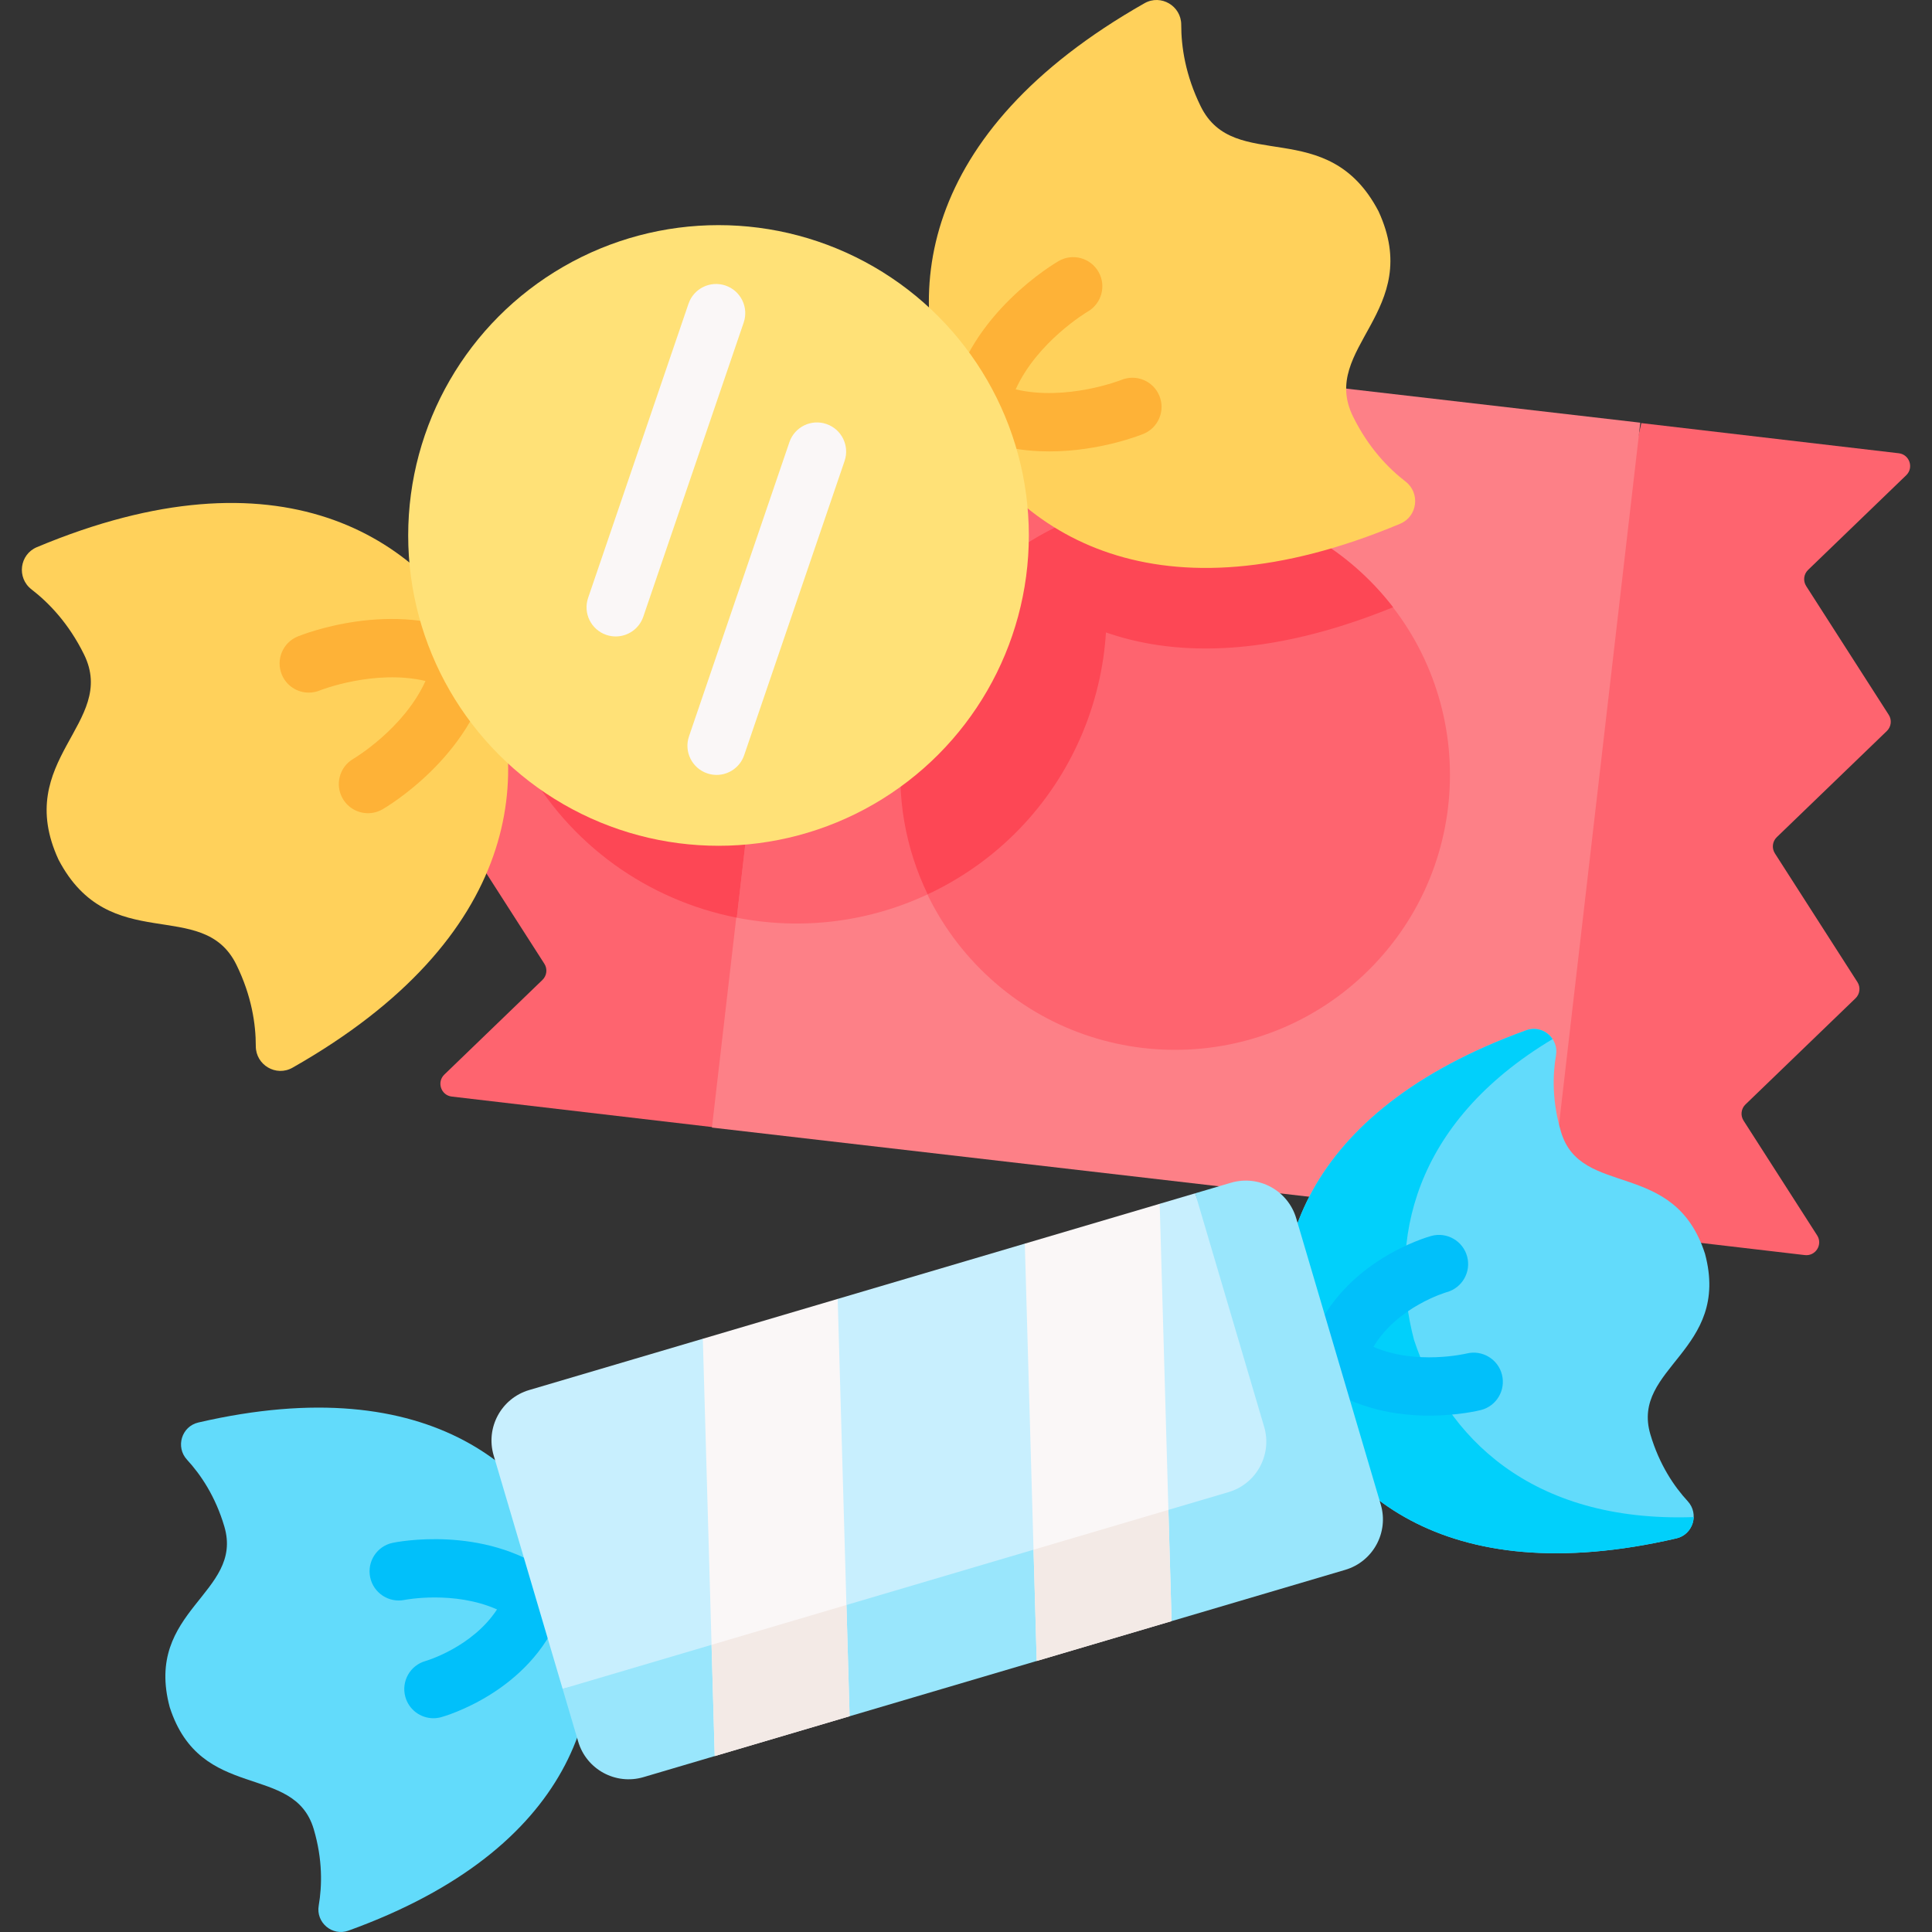
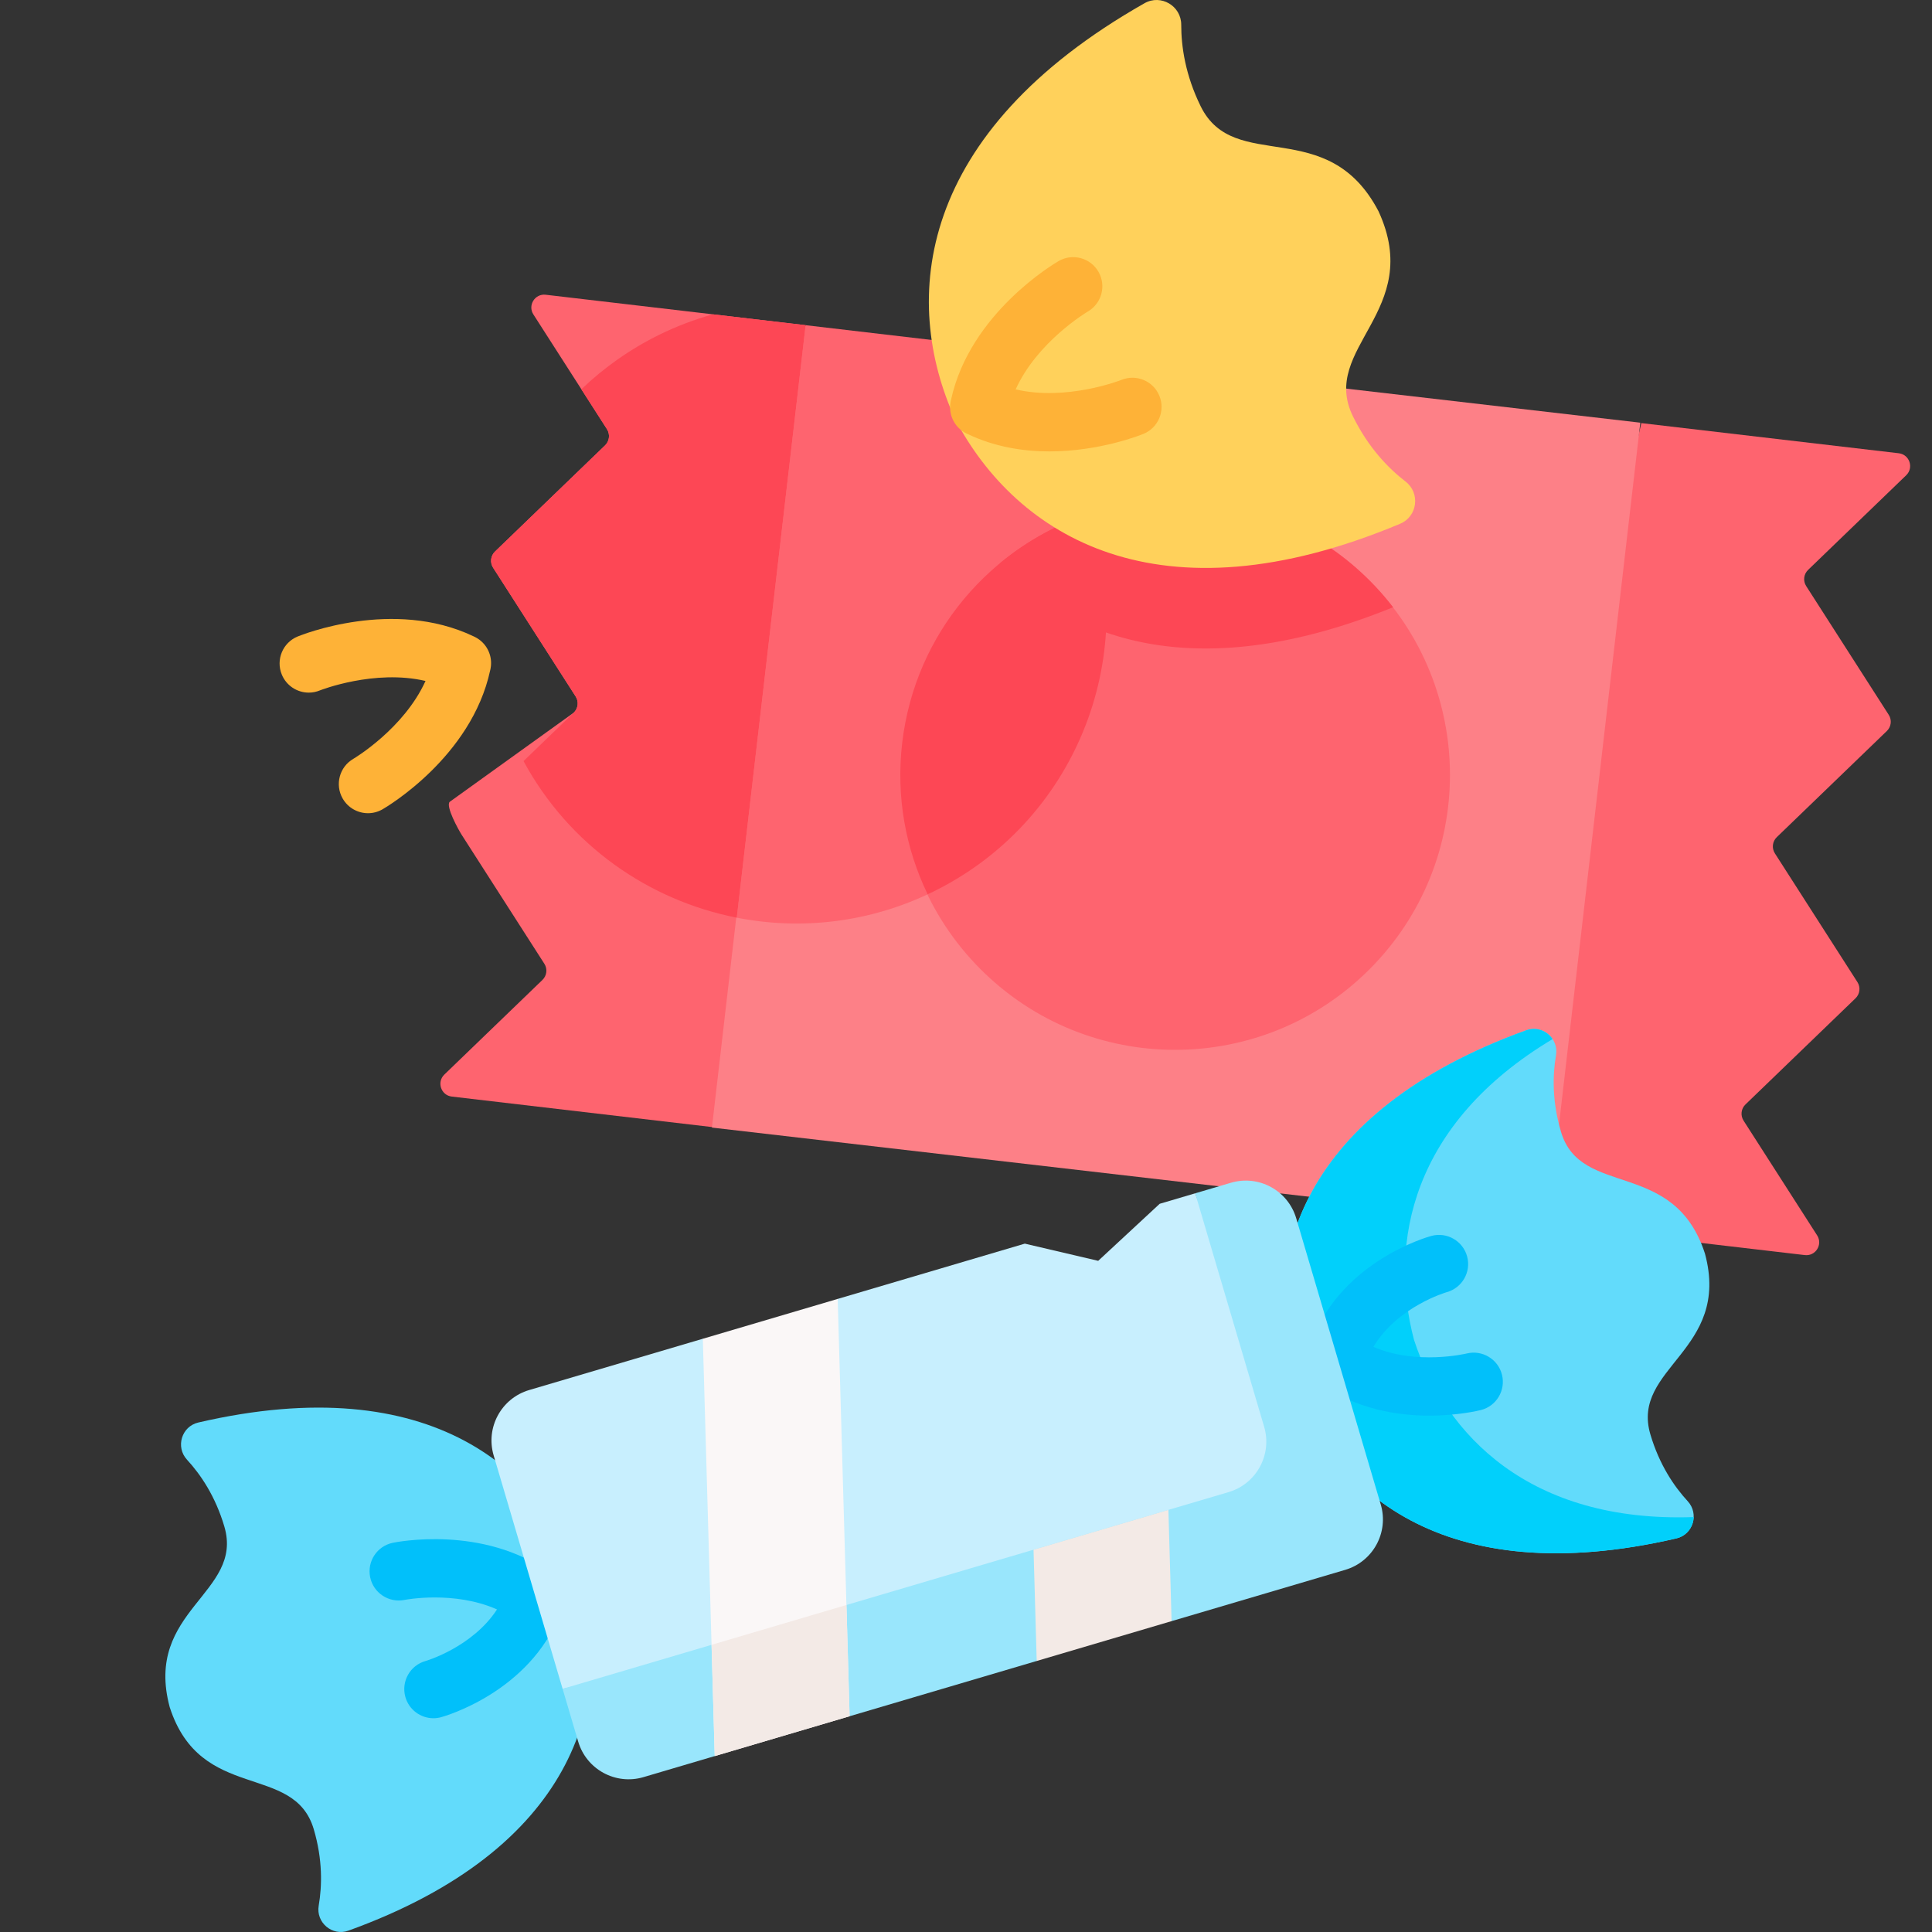
<svg xmlns="http://www.w3.org/2000/svg" id="Capa_1" enable-background="new 0 0 497 497" height="512" viewBox="0 0 497 497" width="512">
  <rect x="0" y="0" width="497" height="497" fill="#333333" stroke="none" />
  <g>
    <path d="m490.362 122.26c2.008-1.937.861-5.338-1.91-5.662l-66.225-7.758-22.639 98.753-1.335 107.537 66.035 7.736c2.771.325 4.674-2.719 3.167-5.068l-18.927-29.518c-.851-1.327-.647-3.069.488-4.163l28.314-27.312c1.134-1.094 1.338-2.837.488-4.164l-21.234-33.117c-.851-1.327-.646-3.069.488-4.163l28.314-27.312c1.134-1.094 1.338-2.837.488-4.164l-21.235-33.117c-.851-1.327-.647-3.069.488-4.163z" fill="#fe646f" />
    <path d="m140.38 75.821c-2.771-.325-4.674 2.718-3.167 5.067l18.927 29.518c.851 1.327.647 3.069-.488 4.163l-28.314 27.312c-1.134 1.094-1.339 2.837-.488 4.163l21.234 33.117c.851 1.327.646 3.069-.488 4.163l-31.905 22.938c-1.134 1.094 2.253 7.211 3.104 8.538l21.234 33.117c.851 1.327.646 3.069-.488 4.163l-25.237 24.345c-2.008 1.937-.861 5.338 1.91 5.662l67.055 7.855 19.529-90.601 4.445-115.689z" fill="#fe646f" />
    <path d="m198.909 91.166h207.678v216.452h-207.678z" fill="#fd8087" transform="matrix(.115 -.993 .993 .115 69.741 477.098)" />
    <g>
      <g>
        <ellipse cx="302.334" cy="199.343" fill="#fe646f" rx="70.727" ry="70.727" transform="matrix(.707 -.707 .707 .707 -52.405 272.168)" />
      </g>
    </g>
    <g>
      <g fill="#fe646f">
        <path d="m207.244 83.654-4.928-.578z" />
        <path d="m183.387 80.859 18.929 2.217z" />
        <path d="m276.491 122.556c-7.489-15.25-19.204-27.03-33.03-34.659l-36.217-4.243-17.713 152.417c16.527 3.246 34.206 1.328 50.492-6.67 39.575-19.434 55.902-67.271 36.468-106.845z" />
      </g>
      <path d="m202.316 83.076-18.929-2.217c-4.65 1.303-9.249 3.024-13.74 5.229-7.583 3.724-14.304 8.497-20.092 14.049l6.585 10.269c.851 1.327.647 3.069-.488 4.163l-28.314 27.312c-1.134 1.094-1.339 2.837-.488 4.163l21.234 33.117c.851 1.327.646 3.069-.488 4.163l-12.923 12.466c11.733 21.669 32.212 35.831 54.858 40.279l17.713-152.417z" fill="#fd4755" />
    </g>
    <g>
      <g>
        <path d="m232.087 191.114c-1.623 13.855.892 27.234 6.542 38.929.464-.217.932-.415 1.395-.642 36.44-17.895 53.144-59.867 40.393-97.301-25.416 8.302-45.015 30.715-48.33 59.014z" fill="#fd4755" />
      </g>
    </g>
    <g>
      <g>
        <path d="m358.364 156.208c-11.226-14.579-28.083-24.802-47.801-27.112-19.972-2.34-38.961 3.899-53.318 15.781 19.093 20.467 51.887 31.367 101.119 11.331z" fill="#fd4755" />
      </g>
    </g>
    <g>
      <g>
        <g>
          <g>
            <path d="m303.867 6.367c-.006 5.649 1.073 12.969 4.998 20.963 8.665 17.644 32.646 1.928 45.761 27.033 11.848 25.727-15.251 35.095-6.586 52.74 3.926 7.994 9.059 13.324 13.533 16.772 3.84 2.96 3.082 8.985-1.389 10.859-62.307 26.109-98.659 3.052-114.471-26.886-14.022-30.817-10.043-73.68 48.713-107.021 4.216-2.392 9.446.692 9.441 5.54z" fill="#ffd15b" />
          </g>
        </g>
        <path d="m298.243 101.816c-1.577-3.83-5.96-5.657-9.791-4.079-.158.066-14.054 5.508-27.179 2.43 5.571-12.277 18.299-19.871 18.56-20.024 3.577-2.071 4.806-6.648 2.742-10.232-2.066-3.59-6.651-4.825-10.242-2.758-.935.539-22.854 13.39-27.69 35.732-.009.033-.015.066-.023.099-.02.091-.044.179-.063.27-.011.052-.014.103-.024.155-.028.151-.051.302-.07.453-.012.102-.023.203-.031.304-.011.139-.019.278-.022.417-.003.116-.004.232-.001.347.003.121.009.241.017.361.009.13.02.259.036.388.013.105.029.21.047.315.023.137.048.273.078.408.022.099.048.197.074.295.036.134.073.267.116.398.033.101.069.2.106.299.046.122.093.243.145.363.047.108.098.213.15.319.052.105.104.21.16.312.063.114.13.226.199.337.056.09.112.179.171.267.078.114.16.226.244.336.061.08.123.16.188.238.089.106.181.21.276.312.072.078.145.154.22.229.093.092.189.18.287.267.09.08.181.158.274.233.09.072.182.142.276.211.112.082.227.162.344.238.085.055.171.109.259.161.131.078.265.152.402.222.047.024.089.052.137.075.062.031.126.054.189.084.07.031.139.064.209.093 6.974 3.312 14.278 4.433 20.933 4.433 13.027 0 23.56-4.245 24.22-4.517 3.828-1.577 5.655-5.961 4.077-9.791z" fill="#feb237" />
      </g>
      <g>
        <g>
          <g>
-             <path d="m8.097 151.613c4.474 3.449 9.607 8.778 13.533 16.772 8.665 17.644-18.434 27.013-6.586 52.74 13.115 25.105 37.096 9.389 45.761 27.033 3.926 7.994 5.004 15.315 4.998 20.963-.005 4.848 5.226 7.932 9.442 5.54 58.755-33.341 62.735-76.205 48.713-107.021-15.813-29.938-52.164-52.995-114.471-26.886-4.472 1.874-5.229 7.899-1.39 10.859z" fill="#ffd15b" />
-           </g>
+             </g>
        </g>
        <path d="m126.177 172.089c.01-.051.014-.102.024-.153.028-.152.052-.304.071-.456.012-.101.023-.201.031-.302.011-.14.019-.279.022-.418.003-.116.004-.232.002-.347-.003-.12-.009-.24-.017-.36-.009-.131-.02-.261-.036-.39-.013-.104-.029-.208-.046-.312-.023-.139-.048-.276-.078-.412-.022-.097-.047-.193-.073-.29-.036-.136-.074-.27-.118-.404-.032-.099-.068-.196-.104-.293-.047-.124-.094-.248-.147-.37-.046-.105-.096-.209-.146-.312-.053-.108-.107-.215-.165-.32-.061-.112-.127-.221-.194-.329-.057-.093-.115-.185-.177-.275-.076-.112-.157-.22-.239-.328-.063-.083-.127-.165-.194-.246-.087-.104-.177-.205-.27-.304-.075-.08-.149-.159-.227-.236-.09-.089-.183-.175-.279-.259-.092-.082-.186-.163-.283-.241-.087-.07-.176-.138-.267-.204-.115-.085-.232-.166-.353-.244-.082-.053-.166-.105-.251-.156-.134-.079-.27-.155-.41-.226-.045-.023-.087-.051-.133-.073-.081-.04-.163-.073-.245-.112-.035-.015-.069-.032-.104-.047-20.639-9.831-44.204-.345-45.201.066-3.83 1.577-5.657 5.961-4.079 9.791 1.192 2.896 3.988 4.646 6.938 4.646.951 0 1.919-.182 2.853-.567.16-.065 14.054-5.509 27.179-2.429-5.57 12.275-18.297 19.869-18.559 20.024-3.577 2.071-4.806 6.648-2.742 10.232 1.388 2.411 3.911 3.76 6.507 3.76 1.27 0 2.556-.323 3.735-1.001.935-.539 22.853-13.39 27.689-35.731.009-.034.016-.069.024-.103.019-.092.043-.179.062-.269z" fill="#feb237" />
      </g>
    </g>
    <g>
      <g>
        <g>
-           <circle cx="184.835" cy="137.744" fill="#ffe177" r="79.83" />
-         </g>
+           </g>
      </g>
      <g>
        <g>
-           <path d="m158.388 163.726c-.804 0-1.621-.13-2.424-.404-3.92-1.338-6.013-5.601-4.675-9.52l25.827-75.671c1.338-3.921 5.605-6.012 9.521-4.676 3.92 1.338 6.013 5.601 4.675 9.521l-25.827 75.671c-1.064 3.117-3.978 5.079-7.097 5.079z" fill="#faf7f7" />
-         </g>
+           </g>
      </g>
      <g>
        <g>
-           <path d="m184.341 199.343c-.804 0-1.621-.13-2.424-.404-3.92-1.338-6.013-5.6-4.675-9.521l25.827-75.67c1.338-3.921 5.603-6.012 9.52-4.676 3.92 1.338 6.013 5.601 4.675 9.521l-25.827 75.67c-1.063 3.118-3.977 5.08-7.096 5.08z" fill="#faf7f7" />
-         </g>
+           </g>
      </g>
    </g>
    <g>
      <g>
        <g>
          <g>
            <path d="m400.275 271.471c-.875 5.086-1.03 11.845 1.275 19.649 5.088 17.224 29.104 6.761 37.051 31.389 6.711 24.993-19.136 29.259-14.048 46.483 2.305 7.804 6.108 13.393 9.606 17.188 3.002 3.257 1.393 8.566-2.923 9.566-60.132 13.924-89.321-12.436-98.954-41.831-7.885-29.911 2.295-67.901 60.341-88.885 4.166-1.507 8.402 2.076 7.652 6.441z" fill="#62dbfb" />
          </g>
        </g>
        <g>
          <g>
            <path d="m363.75 344.677c-6.6-25.035-.536-55.727 35.648-77.374-1.391-2.099-4.094-3.244-6.775-2.274-58.046 20.984-68.227 58.974-60.342 88.885 9.633 29.395 38.823 55.755 98.954 41.831 2.738-.634 4.381-3.004 4.454-5.483-42.118 1.478-63.878-20.988-71.939-45.585z" fill="#01d0fb" />
          </g>
        </g>
        <g>
          <g>
            <path d="m48.103 375.499c3.498 3.794 7.301 9.384 9.606 17.188 5.088 17.224-20.759 21.49-14.049 46.483 7.947 24.628 31.964 14.165 37.051 31.389 2.305 7.804 2.15 14.562 1.275 19.649-.751 4.365 3.485 7.948 7.651 6.442 58.046-20.984 68.227-58.974 60.341-88.886-9.633-29.395-38.822-55.755-98.954-41.831-4.314 1-5.924 6.31-2.921 9.566z" fill="#62dbfb" />
          </g>
        </g>
        <g fill="#01c0fa">
          <path d="m386.379 353.642c-1.001-4.009-5.067-6.449-9.081-5.462-.145.037-12.958 3.086-23.99-1.706 6.19-10.357 18.657-14.01 18.865-14.07 3.977-1.1 6.321-5.21 5.237-9.196-1.086-3.997-5.205-6.356-9.205-5.27-.922.251-22.685 6.375-30.614 26.624-.398 1.016-.553 2.066-.504 3.09-.953 3.008.069 6.413 2.771 8.355 9.13 6.561 19.705 8.159 27.847 8.159 7.406 0 12.801-1.323 13.257-1.439 4.003-1.017 6.418-5.077 5.417-9.085z" />
          <path d="m144.58 411.521c.278-2.596-.805-5.263-3.076-6.895-17.284-12.418-39.549-7.936-40.487-7.739-4.044.847-6.627 4.803-5.794 8.85s4.795 6.657 8.845 5.836c.144-.029 12.723-2.47 23.787 2.449-6.339 9.695-18.112 13.187-18.368 13.261-3.976 1.107-6.312 5.223-5.221 9.207.913 3.332 3.934 5.52 7.229 5.52.655 0 1.323-.087 1.986-.269.923-.253 22.702-6.43 30.629-26.67.459-1.169.599-2.382.47-3.55z" />
        </g>
      </g>
      <g>
        <g>
          <path d="m144.728 434.444-17.739-60.053c-2.117-7.166 1.976-14.691 9.142-16.808l44.668-13.194 16.455 5.139 18.242-15.389 48.133-14.218 18.879 4.423 15.818-14.673 9.132-2.698 31.26 83.288z" fill="#c8effe" />
        </g>
      </g>
      <g>
        <g>
          <path d="m355.196 387.029-21.748-73.624c-2.117-7.166-9.642-11.259-16.808-9.142l-9.184 2.713 17.739 60.053c2.117 7.166-1.976 14.691-9.142 16.808l-171.326 50.608 4.009 13.571c2.117 7.166 9.642 11.259 16.808 9.142l18.316-5.41 16.94-15.004 17.756 4.755 48.133-14.218 17.994-15.315 16.703 5.066 44.668-13.194c7.166-2.118 11.259-9.644 9.142-16.809z" fill="#99e6fc" />
        </g>
      </g>
      <g>
        <g>
          <g>
            <path d="m183.86 451.747-3.061-107.358 34.697-10.249 3.061 107.358" fill="#faf7f7" />
          </g>
        </g>
        <g>
          <g>
-             <path d="m266.689 427.28-3.061-107.358 34.697-10.249 3.061 107.358" fill="#faf7f7" />
-           </g>
+             </g>
        </g>
        <g>
          <g>
            <path d="m217.741 412.877-34.697 10.249.816 28.621 33.324-9.844 1.373-.405z" fill="#f3eae6" />
          </g>
        </g>
        <g>
          <g>
            <path d="m266.689 427.28 34.697-10.249-.816-28.621-34.697 10.249z" fill="#f3eae6" />
          </g>
        </g>
      </g>
    </g>
  </g>
</svg>